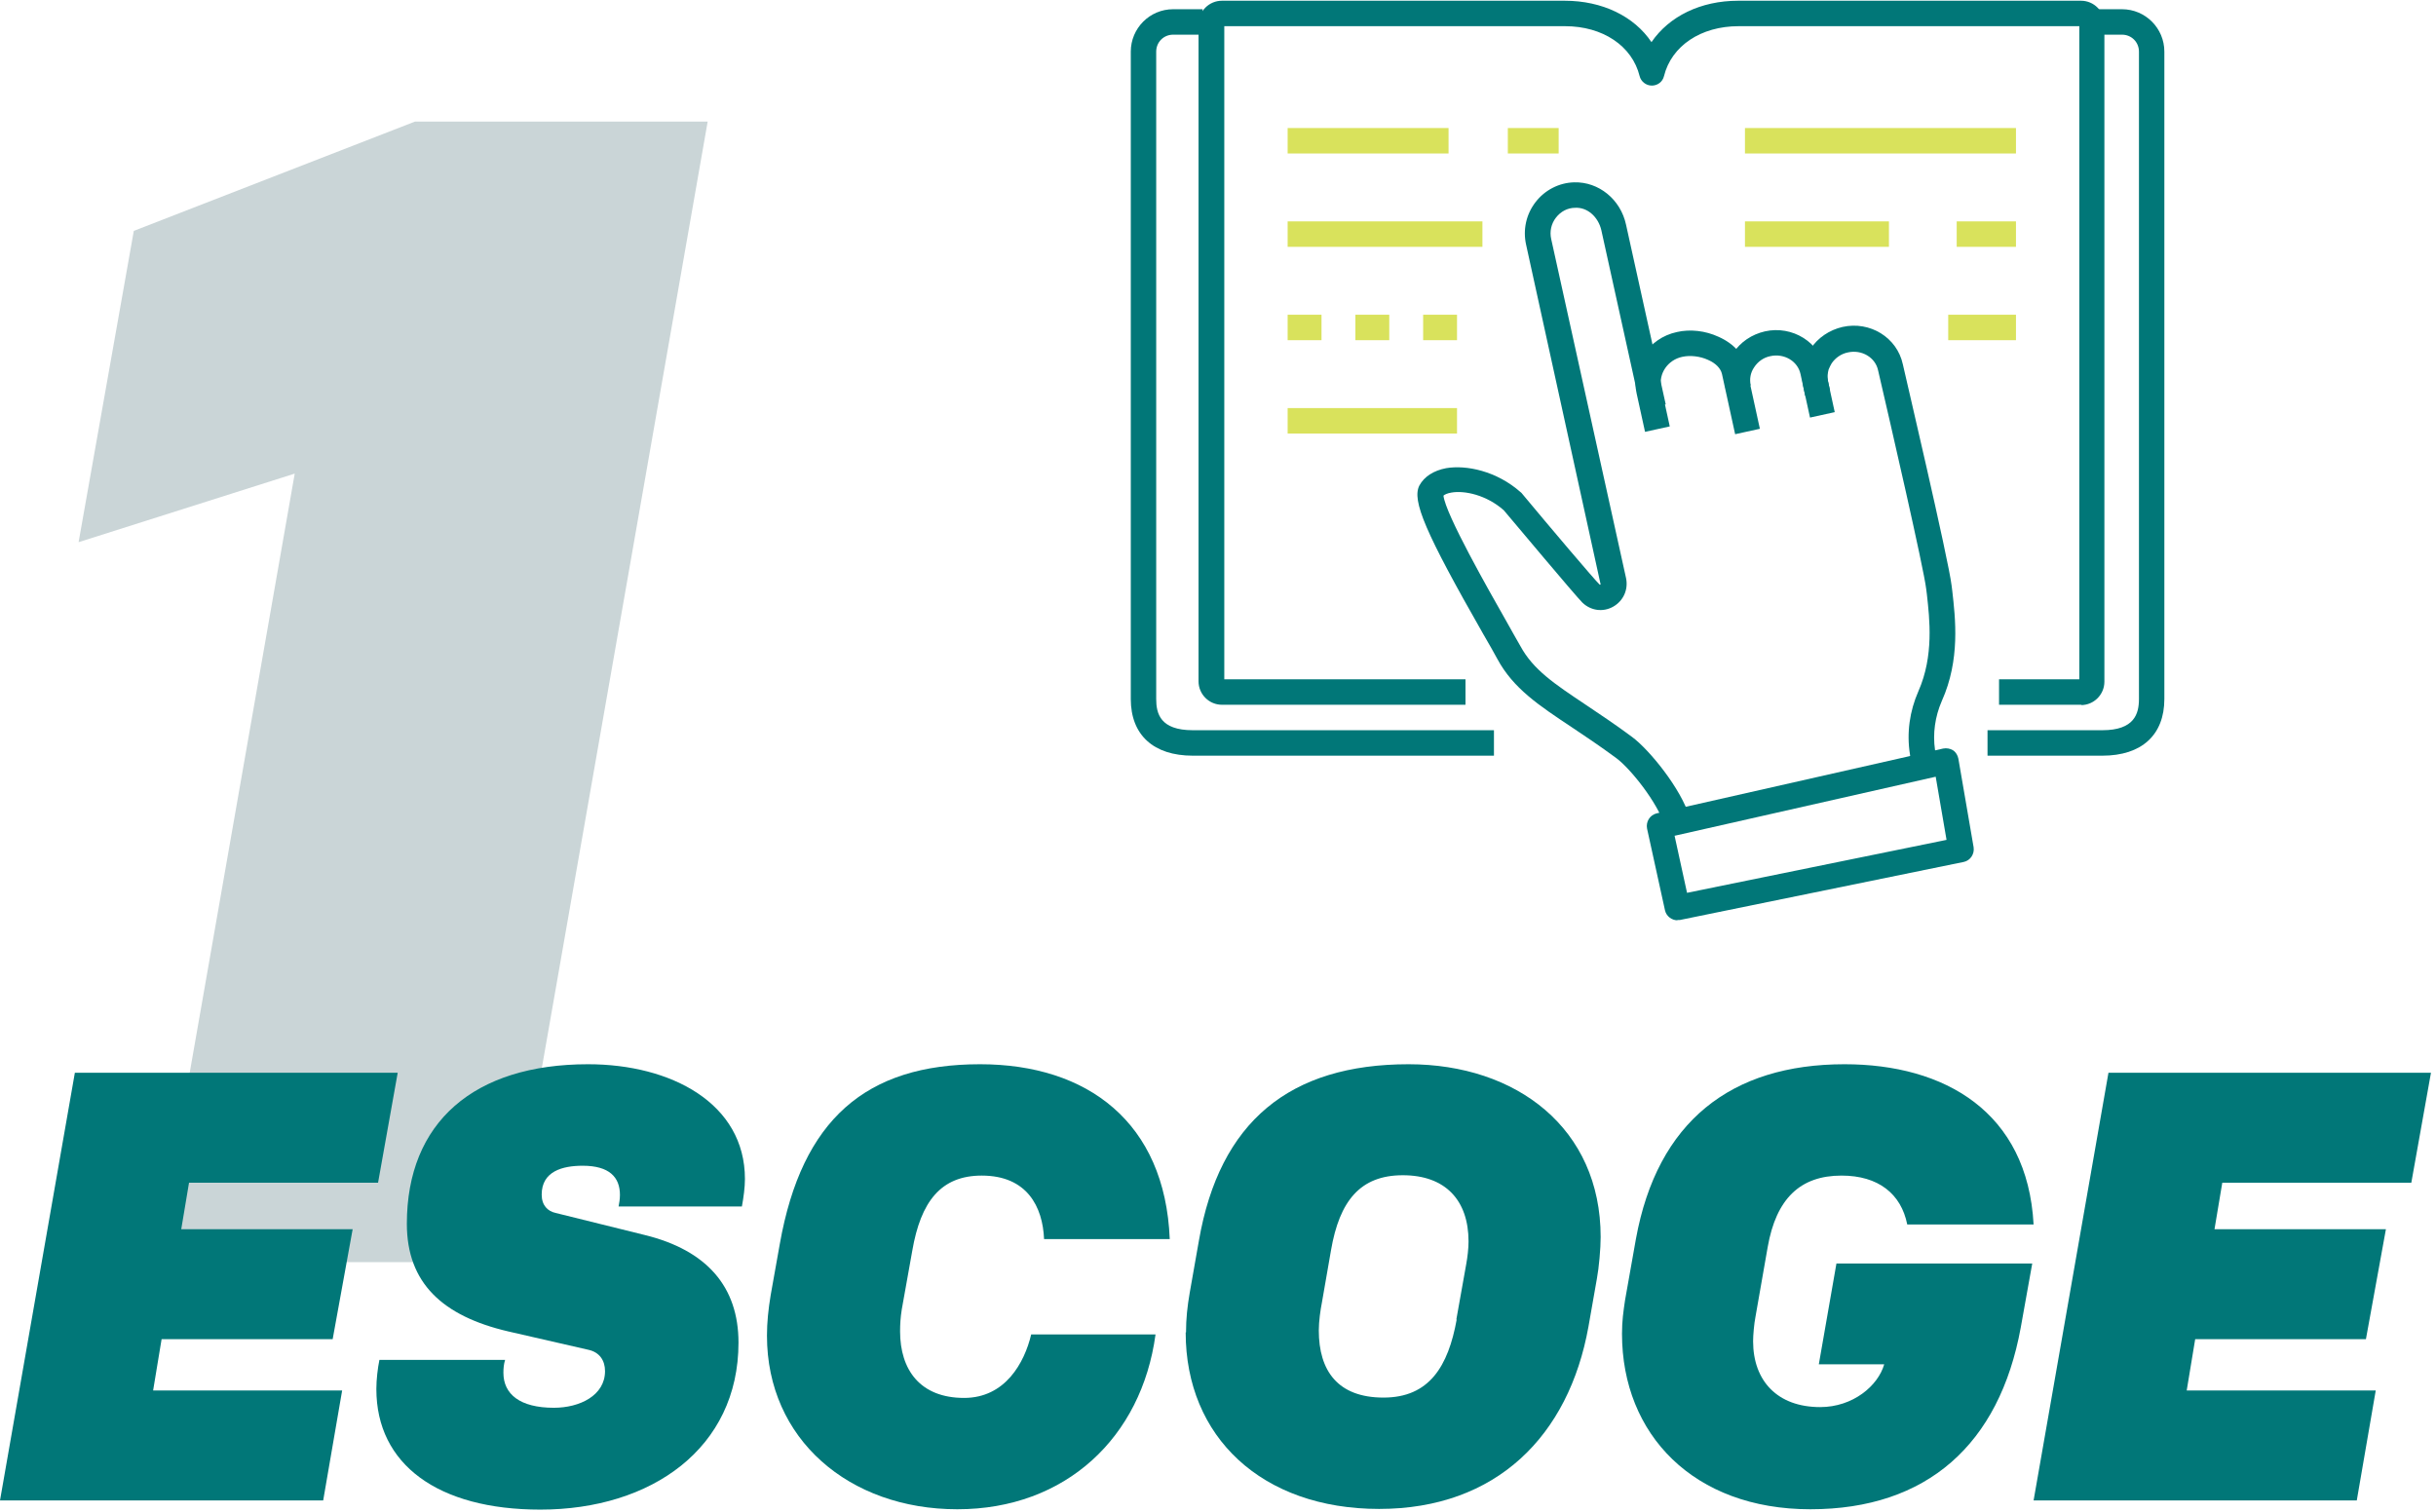
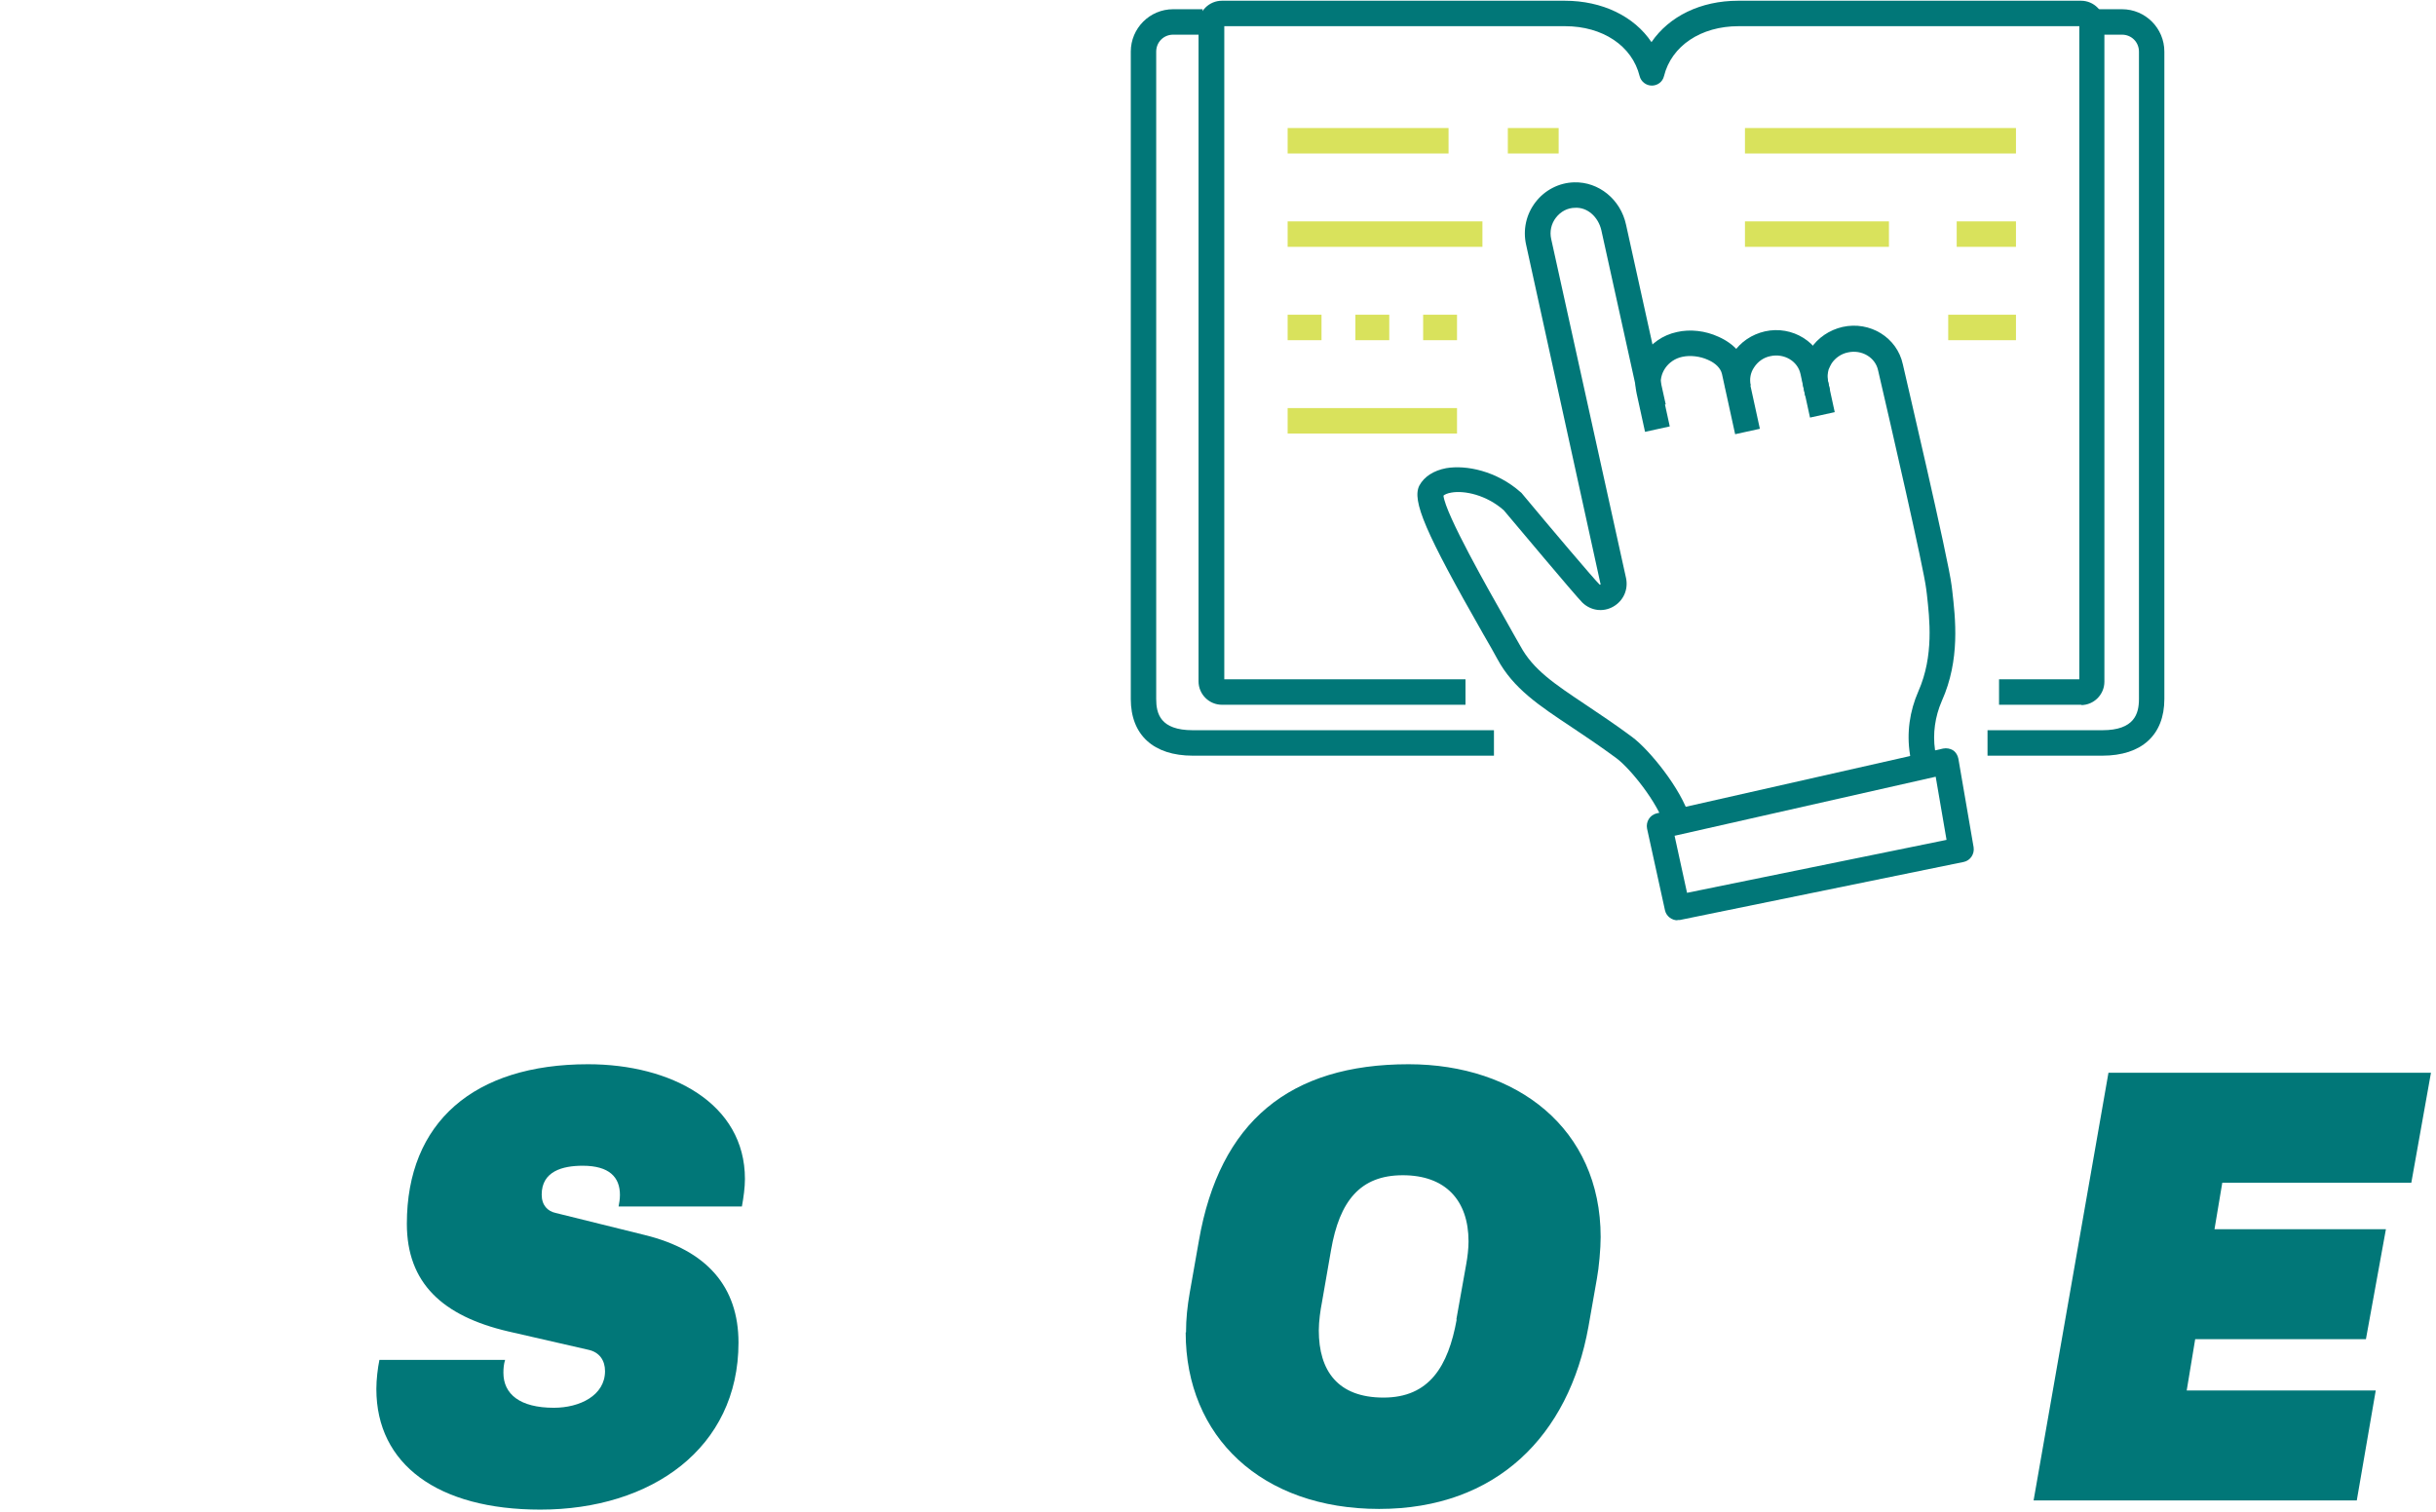
<svg xmlns="http://www.w3.org/2000/svg" width="182" height="113" viewBox="0 0 182 113" fill="none">
  <g style="mix-blend-mode:multiply">
-     <path d="M22.02 35.39L5.872 40.514L9.997 17.253L31.005 9.085H52.872L37.94 94.315H11.693L22.02 35.39Z" fill="#CAD5D7" />
-   </g>
-   <path d="M5.593 80.161H29.714L28.246 88.379H14.123L13.541 91.854H26.348L24.854 100.073H12.073L11.44 103.903H25.563L24.146 112.122H0L5.593 80.161Z" fill="#017778" />
+     </g>
  <path d="M28.119 103.776C28.119 103.092 28.221 102.229 28.347 101.62H37.737C37.636 101.95 37.611 102.254 37.611 102.584C37.611 104.182 38.851 105.197 41.382 105.197C43.305 105.197 45.203 104.284 45.203 102.457C45.203 101.671 44.798 101.037 43.938 100.859L37.965 99.49C33.08 98.348 30.397 95.888 30.397 91.448C30.397 83.864 35.408 79.526 43.938 79.526C50.139 79.526 55.656 82.444 55.656 88.1C55.656 88.734 55.555 89.47 55.429 90.155H46.216C46.267 89.927 46.317 89.572 46.317 89.292C46.317 87.973 45.532 87.111 43.533 87.111C42.04 87.111 40.471 87.517 40.471 89.267C40.471 90.079 40.926 90.51 41.508 90.637L48.165 92.286C52.822 93.427 55.175 96.167 55.175 100.327C55.175 108.215 48.671 112.807 40.369 112.807C32.726 112.807 28.119 109.433 28.119 103.802V103.776Z" fill="#017778" />
-   <path d="M57.302 99.794C57.302 98.83 57.403 97.841 57.58 96.775L58.263 92.945C59.909 83.661 64.692 79.526 73.222 79.526C81.245 79.526 87.041 83.864 87.395 92.59H78.005C77.904 90.18 76.74 87.847 73.348 87.847C70.286 87.847 68.792 89.8 68.16 93.453L67.375 97.841C67.274 98.475 67.248 98.982 67.248 99.49C67.248 102.356 68.742 104.461 72.032 104.461C75.094 104.461 76.537 101.849 77.043 99.718H86.332C85.294 107.404 79.625 112.781 71.526 112.781C63.427 112.781 57.302 107.531 57.302 99.819V99.794Z" fill="#017778" />
  <path d="M88.61 99.566C88.61 98.551 88.711 97.612 88.888 96.598L89.572 92.717C91.116 83.813 96.355 79.526 105.239 79.526C113.312 79.526 119.589 84.321 119.589 92.438C119.589 93.3 119.463 94.721 119.311 95.532L118.678 99.134C117.21 107.302 111.794 112.756 103.037 112.756C94.279 112.756 88.585 107.378 88.585 99.566H88.61ZM108.807 98.602L109.541 94.493C109.643 93.934 109.718 93.3 109.718 92.768C109.718 89.698 107.997 87.821 104.808 87.821C101.619 87.821 100.075 89.749 99.443 93.427L98.759 97.359C98.658 97.866 98.531 98.729 98.531 99.413C98.531 102.432 99.949 104.436 103.366 104.436C106.783 104.436 108.2 102.102 108.833 98.602H108.807Z" fill="#017778" />
-   <path d="M122.222 92.59C123.816 83.813 129.334 79.526 137.812 79.526C145.279 79.526 151.48 83.078 151.935 91.499H142.495C142.039 89.216 140.343 87.847 137.585 87.847C134.497 87.847 132.7 89.571 132.067 93.199L131.156 98.399C131.055 98.906 130.979 99.769 130.979 100.225C130.979 103.193 132.801 105.146 135.99 105.146C138.445 105.146 140.318 103.548 140.774 101.95H135.889L137.205 94.416H151.834L150.974 99.211C149.379 107.936 143.963 112.781 135.256 112.781C126.55 112.781 121.184 107.201 121.184 99.667C121.184 98.703 121.285 98.018 121.412 97.156L122.222 92.59Z" fill="#017778" />
  <path d="M157.529 80.161H181.624L180.156 88.379H166.033L165.451 91.854H178.258L176.764 100.073H164.008L163.375 103.903H177.498L176.081 112.122H151.935L157.529 80.161Z" fill="#017778" />
  <path d="M129.637 32.447L128.65 27.932C128.549 27.526 128.195 27.146 127.612 26.892C127.005 26.613 126.271 26.537 125.689 26.664C124.601 26.892 123.892 27.932 124.12 28.972L124.752 31.864L122.905 32.27L122.272 29.378C121.816 27.323 123.158 25.268 125.284 24.812C126.271 24.584 127.41 24.71 128.397 25.167C129.536 25.674 130.295 26.511 130.498 27.526L131.485 32.041L129.637 32.447Z" fill="#017778" />
  <path d="M135.231 31.204L134.522 27.957C134.32 26.993 133.307 26.385 132.269 26.613C131.763 26.714 131.333 27.019 131.055 27.45C130.776 27.856 130.7 28.338 130.801 28.794L128.954 29.2C128.751 28.236 128.954 27.222 129.485 26.385C130.042 25.547 130.877 24.989 131.865 24.761C133.915 24.305 135.939 25.573 136.37 27.551L137.078 30.798L135.231 31.204Z" fill="#017778" />
  <path d="M124.373 61.694C123.841 59.969 121.816 57.433 120.753 56.646C119.513 55.733 118.374 54.972 117.387 54.313C114.983 52.715 113.059 51.446 111.87 49.239C111.642 48.808 111.262 48.149 110.807 47.362C106.479 39.778 105.466 37.393 106.048 36.277C106.403 35.618 107.111 35.161 108.048 34.984C109.541 34.73 111.819 35.187 113.616 36.785C113.641 36.81 113.692 36.835 113.717 36.886C115.742 39.321 119.134 43.329 119.513 43.684C119.539 43.684 119.564 43.684 119.589 43.684L114.021 18.293C113.768 17.177 114.021 16.01 114.73 15.097C115.413 14.209 116.476 13.651 117.615 13.625C119.437 13.575 121.082 14.894 121.487 16.796L124.449 30.215L122.601 30.621L119.64 17.202C119.412 16.213 118.602 15.477 117.691 15.528C117.109 15.528 116.603 15.807 116.248 16.264C115.894 16.72 115.767 17.303 115.894 17.862L121.487 43.202C121.665 44.065 121.285 44.902 120.526 45.333C119.766 45.764 118.855 45.637 118.222 45.029C117.666 44.471 113.085 38.992 112.351 38.129C111.06 36.988 109.415 36.632 108.428 36.81C108.124 36.861 107.921 36.962 107.845 37.038C107.997 38.433 111.262 44.166 112.502 46.348C112.958 47.159 113.338 47.844 113.591 48.276C114.553 50.051 116.122 51.091 118.476 52.664C119.488 53.349 120.652 54.11 121.943 55.074C123.209 56.012 125.588 58.904 126.246 61.085L124.423 61.643L124.373 61.694Z" fill="#017778" />
  <path d="M142.748 56.722L142.697 56.367C142.444 54.769 142.672 53.146 143.33 51.649C144.494 49.011 144.165 46.246 143.963 44.42L143.912 44.014C143.735 42.492 141.255 31.711 140.318 27.678C140.116 26.714 139.103 26.105 138.065 26.334C137.559 26.435 137.129 26.74 136.851 27.146C136.775 27.272 136.699 27.425 136.623 27.602C136.547 27.881 136.522 28.16 136.572 28.465L136.724 29.175L134.876 29.581L134.725 28.87C134.598 28.236 134.623 27.577 134.826 26.968C134.952 26.613 135.104 26.308 135.281 26.055C135.813 25.243 136.673 24.66 137.661 24.431C139.711 23.975 141.735 25.218 142.166 27.222C142.292 27.805 145.583 41.807 145.81 43.76L145.861 44.166C146.089 46.196 146.468 49.29 145.076 52.385C144.57 53.552 144.393 54.82 144.57 56.038L144.621 56.393L142.748 56.697V56.722Z" fill="#017778" />
  <path d="M125.335 68.771C124.904 68.771 124.499 68.467 124.398 68.036L123.057 61.922C122.955 61.415 123.259 60.908 123.765 60.781L145.177 55.936C145.431 55.885 145.709 55.936 145.911 56.063C146.139 56.215 146.266 56.443 146.316 56.697L147.455 63.318C147.531 63.825 147.202 64.307 146.721 64.408L125.512 68.746C125.512 68.746 125.385 68.746 125.309 68.746L125.335 68.771ZM125.107 62.43L126.043 66.717L145.431 62.76L144.621 58.041L125.107 62.455V62.43Z" fill="#017778" />
  <path d="M111.617 56.469H89.116C86.18 56.469 84.484 54.921 84.484 52.233V3.86C84.484 2.109 85.902 0.689 87.648 0.689H89.85V2.591H87.648C86.939 2.591 86.383 3.149 86.383 3.86V52.233C86.383 53.323 86.686 54.566 89.116 54.566H111.617V56.469Z" fill="#017778" />
  <path d="M157.073 56.469H148.493V54.566H157.073C159.478 54.566 159.807 53.323 159.807 52.233V3.86C159.807 3.149 159.25 2.591 158.541 2.591H156.339V0.689H158.541C160.288 0.689 161.705 2.109 161.705 3.86V52.233C161.705 54.921 160.009 56.469 157.073 56.469Z" fill="#017778" />
  <path d="M155.529 52.664H149.354V50.761H155.352V1.957H129.89C127.081 1.957 124.879 3.428 124.322 5.686C124.221 6.117 123.841 6.396 123.411 6.396C122.981 6.396 122.601 6.092 122.5 5.686C121.943 3.428 119.741 1.957 116.932 1.957H91.47V50.761H109.491V52.664H91.293C90.331 52.664 89.546 51.877 89.546 50.914V1.805C89.546 0.841 90.331 0.055 91.293 0.055H116.906C119.716 0.055 122.095 1.221 123.386 3.149C124.702 1.221 127.056 0.055 129.865 0.055H155.479C156.44 0.055 157.225 0.841 157.225 1.805V50.939C157.225 51.903 156.44 52.689 155.479 52.689L155.529 52.664Z" fill="#017778" />
  <path d="M116.451 9.567H112.654V11.469H116.451V9.567Z" fill="#D9E25C" />
  <path d="M108.225 9.567H96.203V11.469H108.225V9.567Z" fill="#D9E25C" />
  <path d="M110.756 16.543H96.203V18.445H110.756V16.543Z" fill="#D9E25C" />
  <path d="M150.619 9.567H130.371V11.469H150.619V9.567Z" fill="#D9E25C" />
  <path d="M141.128 16.543H130.371V18.445H141.128V16.543Z" fill="#D9E25C" />
  <path d="M150.619 16.543H146.19V18.445H150.619V16.543Z" fill="#D9E25C" />
  <path d="M150.619 23.518H145.557V25.421H150.619V23.518Z" fill="#D9E25C" />
  <path d="M108.858 25.421H106.327V23.518H108.858V25.421ZM103.796 25.421H101.265V23.518H103.796V25.421ZM98.734 25.421H96.203V23.518H98.734V25.421Z" fill="#D9E25C" />
  <path d="M108.858 30.494H96.203V32.396H108.858V30.494Z" fill="#D9E25C" />
</svg>